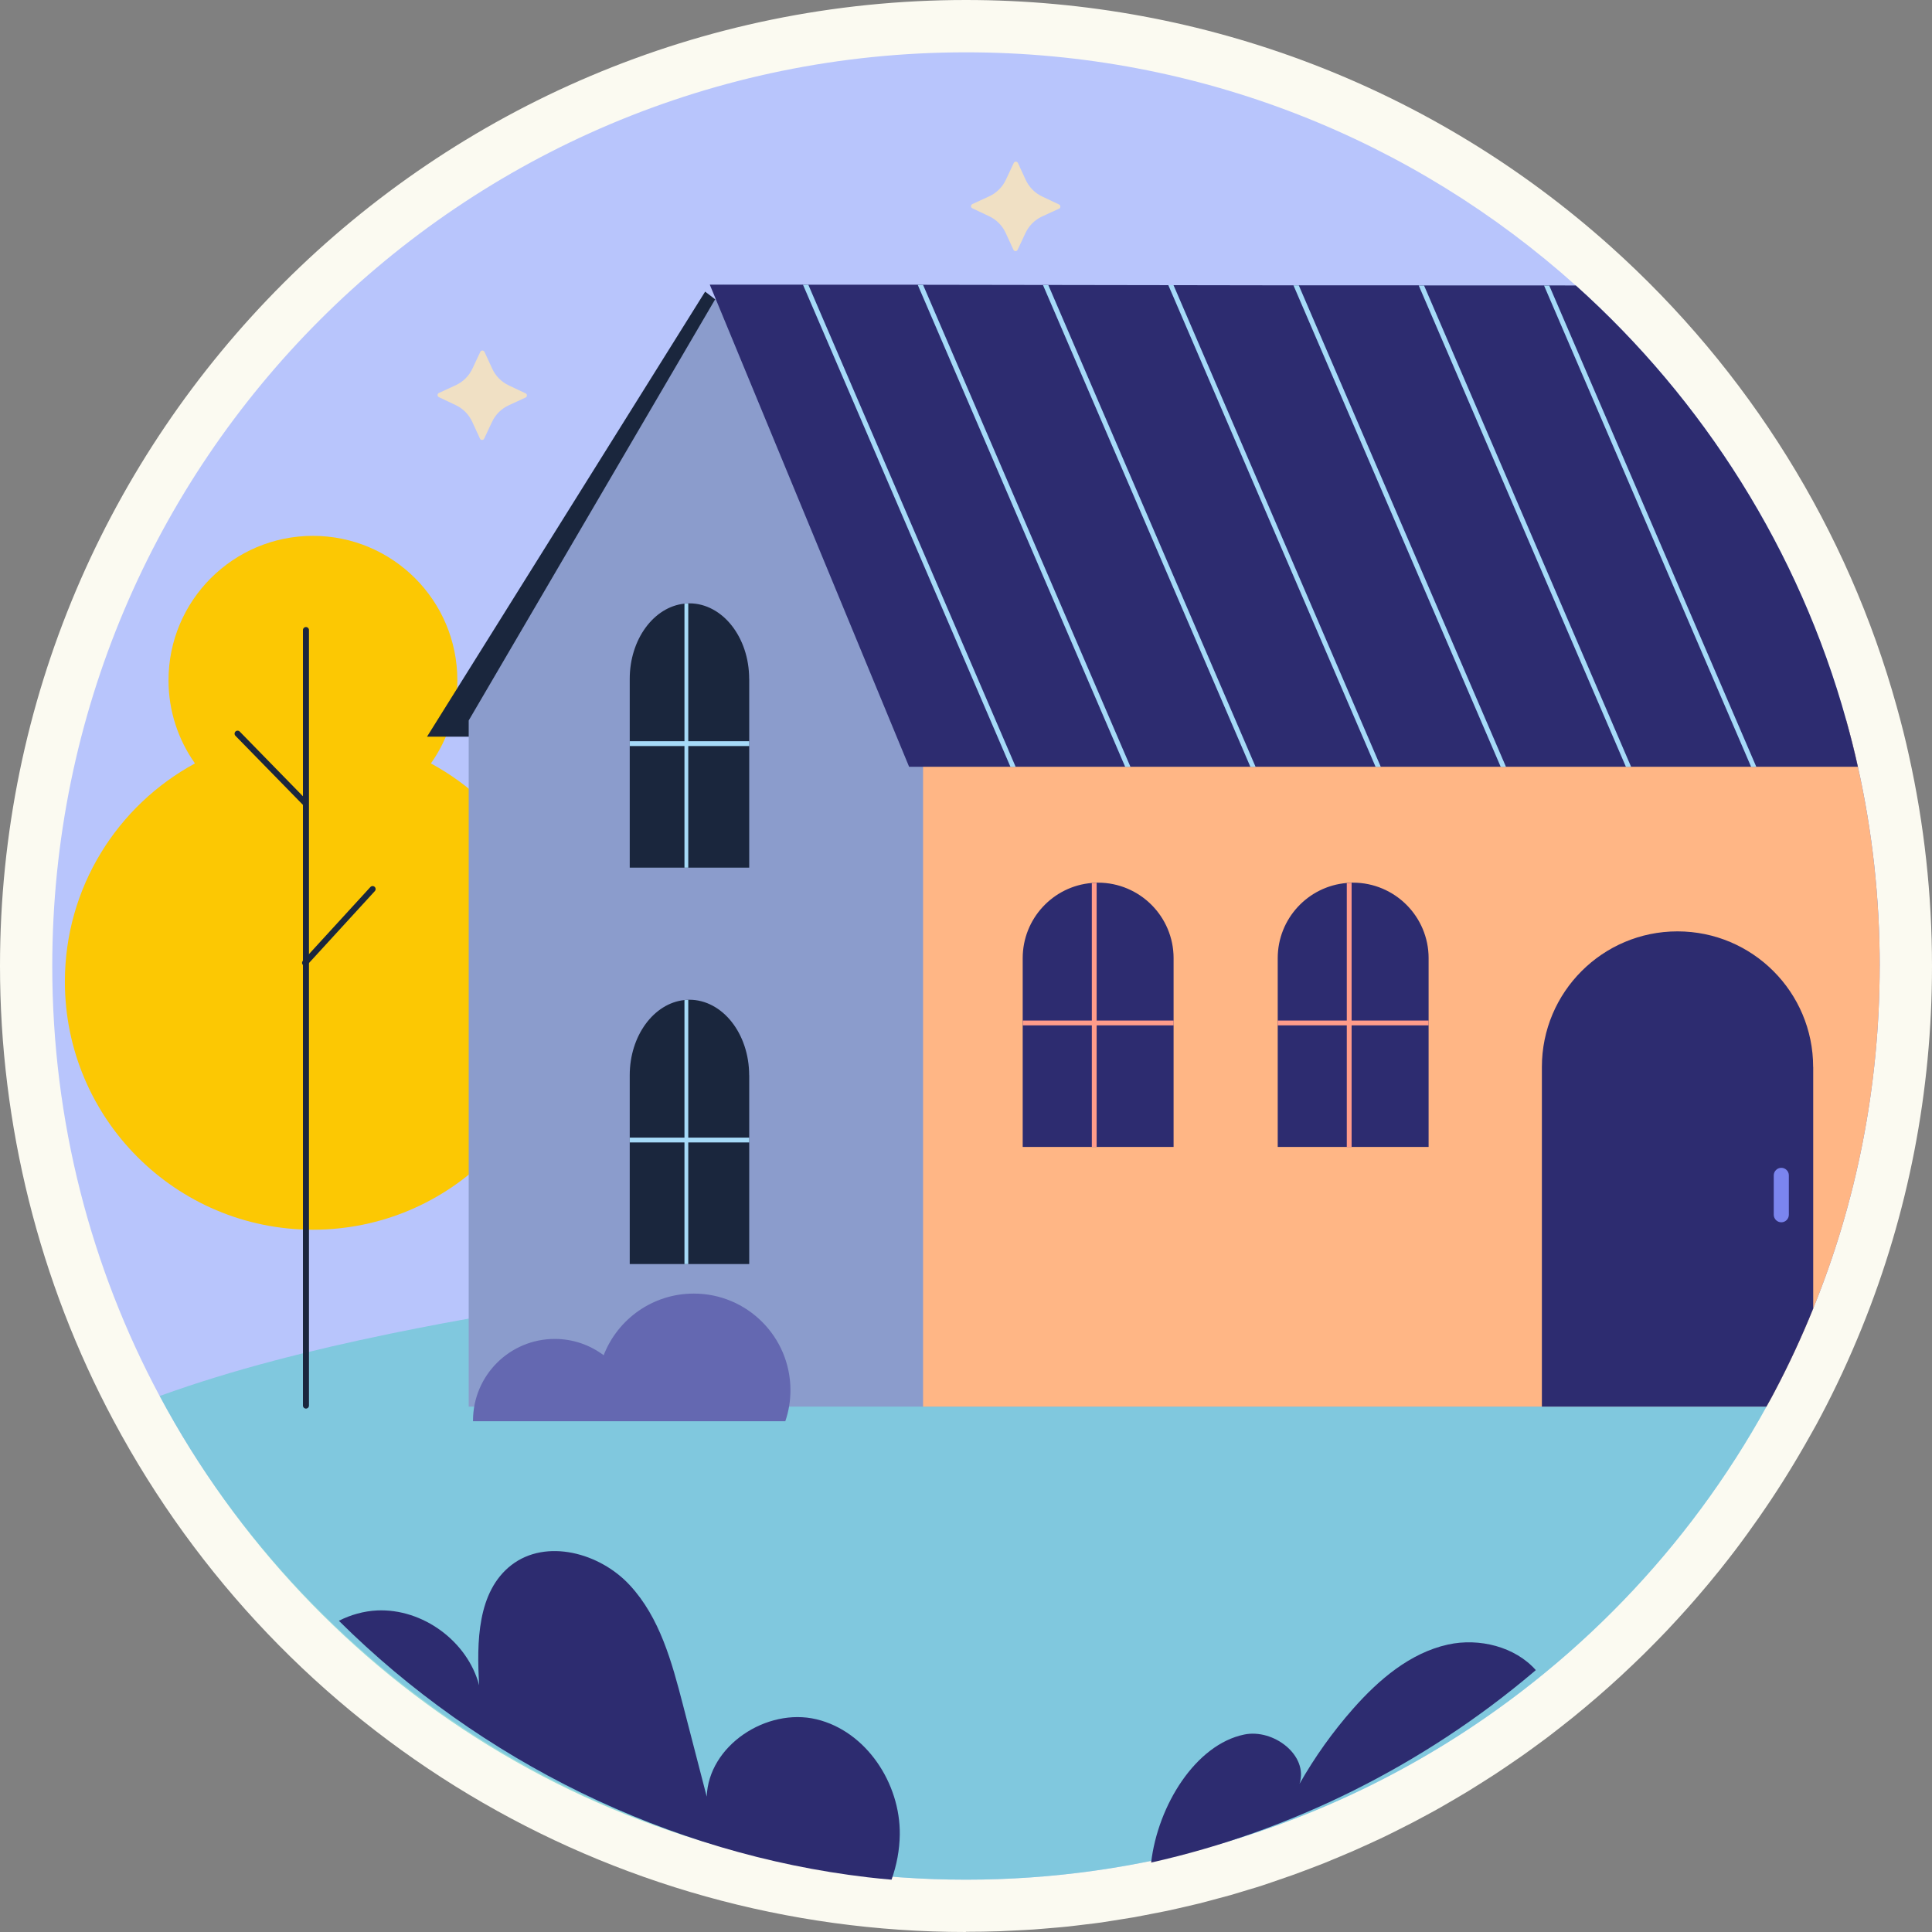
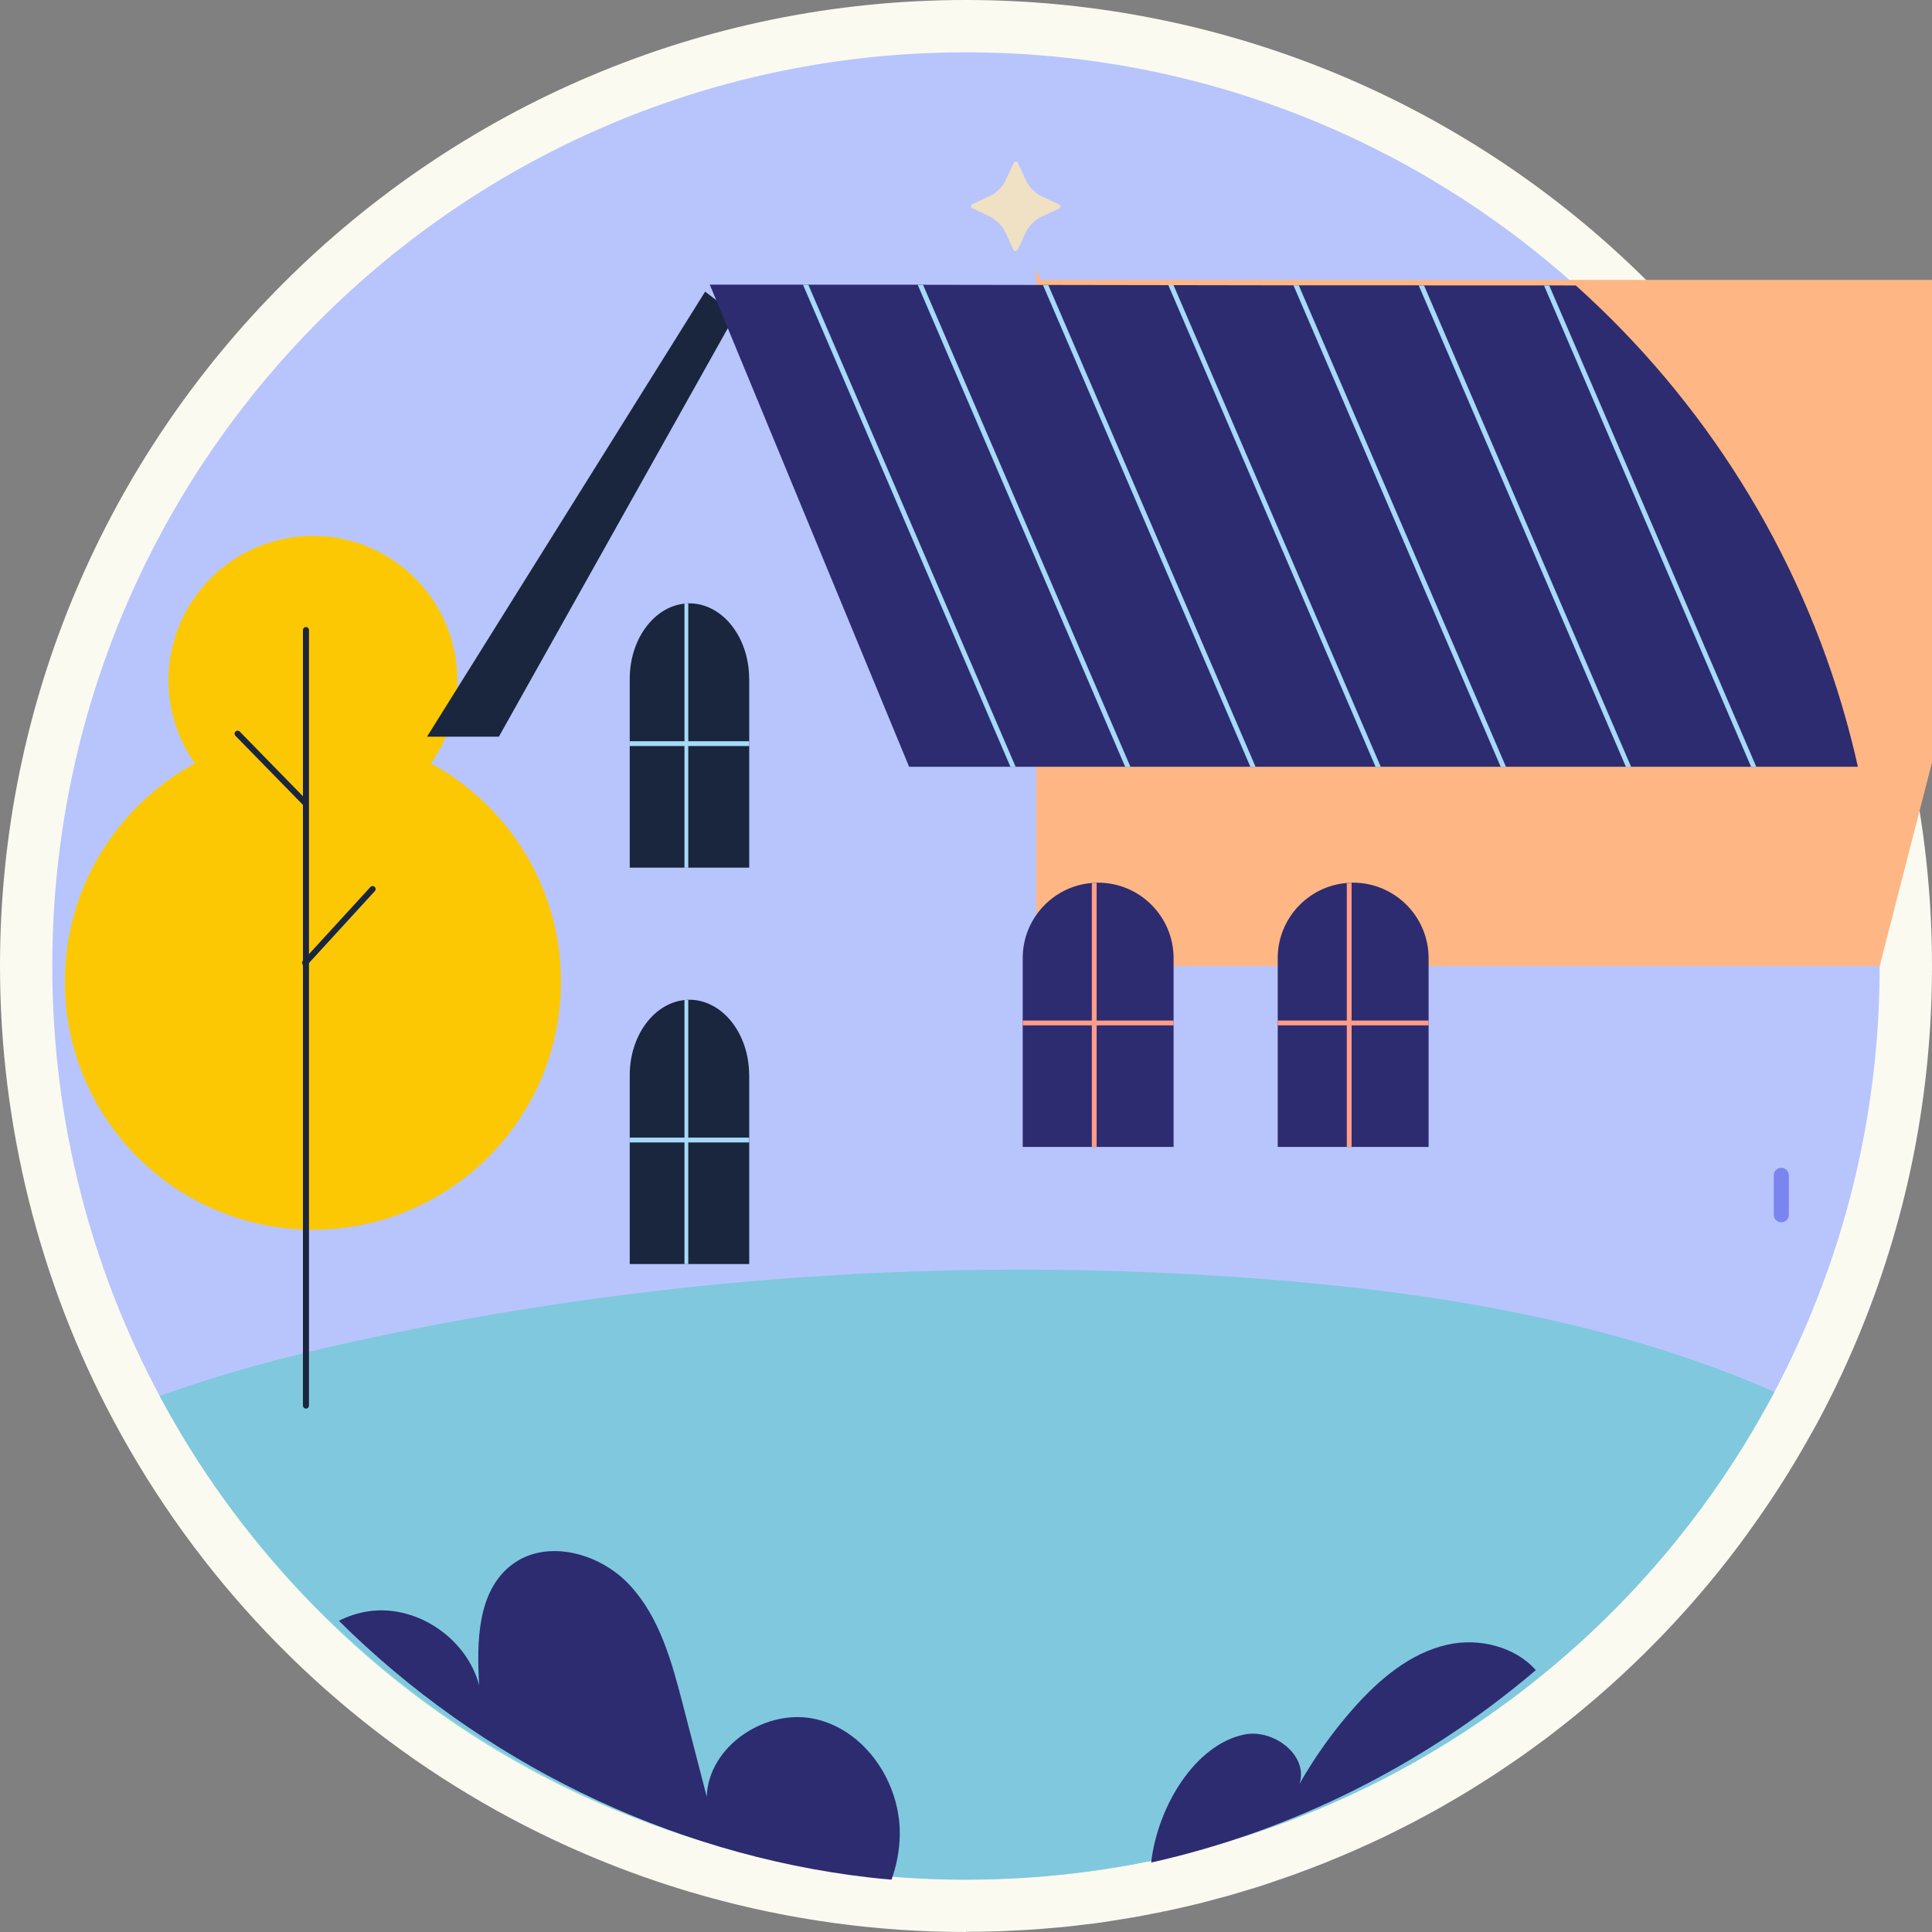
<svg xmlns="http://www.w3.org/2000/svg" id="Warstwa_2" data-name="Warstwa 2" viewBox="0 0 304.62 304.62">
  <rect x="0" y="0" width="304.62" height="304.62" fill="#808080" stroke="none" />
  <defs>
    <style>
      .cls-1 {
        fill: #7b85ef;
      }

      .cls-1, .cls-2, .cls-3, .cls-4, .cls-5, .cls-6, .cls-7, .cls-8, .cls-9, .cls-10, .cls-11, .cls-12, .cls-13, .cls-14 {
        stroke-width: 0px;
      }

      .cls-2, .cls-15 {
        fill: #fcc803;
      }

      .cls-3 {
        fill: #6468b1;
      }

      .cls-16 {
        clip-path: url(#clippath-2);
      }

      .cls-4 {
        fill: #ff9c8a;
      }

      .cls-5 {
        fill: none;
      }

      .cls-17 {
        clip-path: url(#clippath-1);
      }

      .cls-6 {
        fill: #1a263d;
      }

      .cls-7 {
        fill: #b8c5fc;
      }

      .cls-18 {
        clip-path: url(#clippath);
      }

      .cls-8 {
        fill: #f0e0c4;
      }

      .cls-9 {
        fill: #2d2c70;
      }

      .cls-19 {
        clip-path: url(#clippath-3);
      }

      .cls-10 {
        fill: #60cacc;
        opacity: .63;
      }

      .cls-11 {
        fill: #ffb685;
      }

      .cls-12 {
        fill: #fbfaf1;
      }

      .cls-13 {
        fill: #a6daf8;
      }

      .cls-14 {
        fill: #8b9ccc;
      }

      .cls-15 {
        stroke: #1a263d;
        stroke-linecap: round;
        stroke-linejoin: round;
        stroke-width: .95px;
      }
    </style>
    <clipPath id="clippath">
-       <rect class="cls-5" x="68.99" y="55.27" width="14.09" height="14.09" />
-     </clipPath>
+       </clipPath>
    <clipPath id="clippath-1">
      <rect class="cls-5" x="68.99" y="55.27" width="14.09" height="14.09" />
    </clipPath>
    <clipPath id="clippath-2">
      <rect class="cls-5" x="153.1" y="25.49" width="14.09" height="14.09" />
    </clipPath>
    <clipPath id="clippath-3">
      <rect class="cls-5" x="153.1" y="25.49" width="14.09" height="14.09" />
    </clipPath>
  </defs>
  <g id="BACKGROUND">
    <g>
      <path class="cls-12" d="m152.31,304.62c-56.34,0-107.84-30.89-134.41-80.63C6.19,202.11,0,177.32,0,152.31,0,68.33,68.33,0,152.31,0c37.6,0,73.71,13.81,101.66,38.88,21.74,19.51,37.33,44.58,45.08,72.51.76,2.72,1.4,5.26,1.94,7.76,2.4,10.77,3.63,21.94,3.63,33.16,0,19.77-3.73,38.99-11.08,57.1-1.92,4.74-4.09,9.43-6.46,13.9-.45.86-.91,1.71-1.4,2.56l-.18.32c-.65,1.16-1.25,2.21-1.87,3.26l-.76,1.28c-.6,1-1.21,1.98-1.82,2.95-.3.47-.6.94-.9,1.4-.6.93-1.21,1.85-1.83,2.75-.34.5-.68,1-1.03,1.5-.6.86-1.21,1.72-1.83,2.57-.39.53-.77,1.05-1.16,1.58-.6.8-1.21,1.61-1.83,2.4-.42.54-.85,1.08-1.28,1.62-.61.76-1.22,1.51-1.84,2.25-.47.57-.94,1.12-1.41,1.66-.62.72-1.23,1.43-1.86,2.13-.5.56-1.01,1.12-1.52,1.68-.61.67-1.23,1.33-1.85,1.99-.55.57-1.09,1.13-1.64,1.69-.62.63-1.24,1.26-1.87,1.88-.58.57-1.16,1.12-1.74,1.68-.62.59-1.25,1.19-1.89,1.78-.6.56-1.22,1.11-1.83,1.66-.63.57-1.27,1.13-1.91,1.68-.64.55-1.28,1.09-1.92,1.63-.64.54-1.28,1.07-1.94,1.6-.66.53-1.33,1.06-2.01,1.59-.64.5-1.29,1.01-1.95,1.51-.66.5-1.32.98-1.98,1.46,0,0-.11.08-.11.08-.71.51-1.34.98-1.99,1.43-.67.47-1.34.93-2.01,1.38l-.29.2c-.62.42-1.25.85-1.88,1.26-.71.46-1.42.91-2.13,1.36l-.32.2c-.61.38-1.21.77-1.82,1.14-.67.41-1.34.8-2.02,1.2l-.6.35c-.58.34-1.17.69-1.76,1.02-.68.39-1.38.77-2.09,1.15l-.71.38c-.55.3-1.11.6-1.67.89-.66.34-1.32.68-1.99,1.01l-.87.44c-.56.28-1.12.56-1.69.83-.69.33-1.38.65-2.07.96l-.91.41c-.55.25-1.11.51-1.67.75-.69.3-1.39.59-2.09.89l-.94.39c-.56.24-1.12.47-1.69.7-.71.28-1.42.55-2.13.82l-.98.37c-.56.22-1.13.43-1.7.63-.7.25-1.42.5-2.14.74l-1.01.35c-.57.2-1.14.39-1.71.58-.7.23-1.41.44-2.12.65l-1.12.34c-.57.17-1.13.35-1.7.51-.7.2-1.41.39-2.12.57l-1.26.34c-.54.15-1.09.29-1.64.43-.7.17-1.41.34-2.12.5l-1.27.29c-.56.13-1.13.26-1.7.38-.71.15-1.43.29-2.15.42l-1.33.26c-.55.11-1.11.22-1.67.32-.74.13-1.49.25-2.24.36l-1.31.21c-.55.09-1.1.18-1.66.26-.77.11-1.55.2-2.32.29l-1.39.17c-.51.07-1.02.13-1.54.18-.85.09-1.7.16-2.54.23l-1.31.11c-.49.05-.98.09-1.48.12-1.03.07-2.08.12-3.12.17l-1.03.05c-.4.02-.8.05-1.21.06-1.79.06-3.61.09-5.4.09Z" />
      <g>
        <path class="cls-7" d="m296.37,152.31c0,19.1-3.71,37.33-10.48,54-1.82,4.5-3.85,8.88-6.11,13.15-.41.78-.83,1.55-1.27,2.32-24.5,44.47-71.85,74.59-126.21,74.59s-102.89-30.89-127.13-76.26c-10.81-20.2-16.93-43.29-16.93-67.79C8.25,72.74,72.74,8.25,152.31,8.25c36.95,0,70.65,13.9,96.15,36.77,20.15,18.08,35.19,41.75,42.64,68.58.67,2.41,1.29,4.84,1.83,7.3,2.26,10.11,3.44,20.61,3.44,31.41Z" />
        <path class="cls-10" d="m279.78,219.46c-24.13,45.74-72.17,76.91-127.47,76.91s-102.89-30.89-127.13-76.26c11.74-4.25,24-7.27,36.23-9.8,45.08-9.28,91.46-12.21,137.35-8.68,27.45,2.12,55.02,6.61,80.29,17.51.25.11.48.21.73.33Z" />
        <g>
          <path class="cls-2" d="m67.94,120.37c2.62-3.71,4.17-8.23,4.17-13.11,0-12.58-10.2-22.77-22.77-22.77s-22.77,10.2-22.77,22.77c0,4.89,1.55,9.4,4.17,13.11-12.21,6.62-20.51,19.54-20.51,34.41,0,21.6,17.51,39.11,39.11,39.11s39.11-17.51,39.11-39.11c0-14.87-8.3-27.8-20.51-34.41Z" />
          <line class="cls-15" x1="48.24" y1="99.34" x2="48.24" y2="221.62" />
          <line class="cls-15" x1="37.46" y1="115.68" x2="48.1" y2="126.57" />
          <line class="cls-15" x1="48.1" y1="151.81" x2="58.75" y2="140.18" />
        </g>
        <g>
          <g>
            <polygon class="cls-6" points="111.18 45.98 67.33 116.15 78.66 116.15 115.94 49.64 111.18 45.98" />
-             <path class="cls-14" d="m296.37,152.31c0,19.1-3.71,37.33-10.48,54-1.82,4.5-3.85,8.88-6.11,13.15-.41.78-.83,1.55-1.27,2.32H73.9v-108.18l38.86-66.41.07-.12,1.28-2.19,31.44,67.15.73,1.57h144.83c.67,2.41,1.29,4.84,1.83,7.3,2.26,10.11,3.44,20.61,3.44,31.41Z" />
-             <path class="cls-11" d="m296.37,152.31c0,19.1-3.71,37.33-10.48,54-1.82,4.5-3.85,8.88-6.11,13.15-.41.78-.83,1.55-1.27,2.32h-132.97v-109.75l.73,1.57h144.83c.67,2.41,1.29,4.84,1.83,7.3,2.26,10.11,3.44,20.61,3.44,31.41Z" />
+             <path class="cls-11" d="m296.37,152.31h-132.97v-109.75l.73,1.57h144.83c.67,2.41,1.29,4.84,1.83,7.3,2.26,10.11,3.44,20.61,3.44,31.41Z" />
            <g>
              <path class="cls-9" d="m292.93,120.9h-149.59l-28.59-69.16-1.82-4.4h0s-.11-.27-.11-.27l-.91-2.19h14.69s.84.01.84.01h17.26s.84.01.84.01l18.91.03h.84l18.92.03h.81l18.92.03h19.75s.84.01.84.01h18.92s5.01.01,5.01.01c20.15,18.08,35.19,41.75,42.64,68.58.67,2.41,1.29,4.84,1.83,7.3Z" />
              <g>
                <polygon class="cls-13" points="160.14 120.91 159.32 120.91 126.61 44.9 127.45 44.9 160.14 120.91" />
                <polygon class="cls-13" points="178.24 120.91 177.41 120.91 144.7 44.91 145.54 44.91 178.24 120.91" />
                <polygon class="cls-13" points="197.97 120.91 197.15 120.91 164.45 44.95 165.29 44.95 197.97 120.91" />
                <polygon class="cls-13" points="217.71 120.91 216.89 120.91 184.21 44.96 185.03 44.96 217.71 120.91" />
                <polygon class="cls-13" points="237.45 120.91 236.62 120.91 203.94 44.99 204.78 44.99 237.45 120.91" />
                <polygon class="cls-13" points="257.18 120.91 256.36 120.91 223.69 45.01 224.53 45.01 257.18 120.91" />
                <polygon class="cls-13" points="276.92 120.91 276.1 120.91 243.45 45.02 244.27 45.02 276.92 120.91" />
              </g>
            </g>
            <g>
-               <path class="cls-9" d="m285.89,168.23v38.08c-1.82,4.5-3.85,8.88-6.11,13.15-.41.78-.83,1.55-1.27,2.32h-35.4v-53.55c0-11.8,9.57-21.38,21.38-21.38,5.9,0,11.25,2.39,15.13,6.27,3.86,3.86,6.26,9.21,6.26,15.11Z" />
              <g>
                <g>
                  <path class="cls-9" d="m185.04,151.07v29.77h-23.79v-29.77c0-6.23,4.8-11.35,10.89-11.85.26-.03.5-.03.76-.05h.24c3.27,0,6.26,1.34,8.41,3.49s3.49,5.13,3.49,8.41Z" />
                  <g>
                    <path class="cls-4" d="m172.91,139.18v41.67h-.76v-41.62c.26-.03.5-.03.76-.05Z" />
                    <rect class="cls-4" x="161.26" y="160.91" width="23.79" height=".76" />
                  </g>
                </g>
                <g>
                  <path class="cls-9" d="m225.25,151.07v29.77h-23.79v-29.77c0-6.23,4.8-11.35,10.89-11.85.26-.03.5-.03.76-.05h.24c3.27,0,6.26,1.34,8.41,3.49s3.49,5.13,3.49,8.41Z" />
                  <g>
                    <path class="cls-4" d="m213.11,139.18v41.67h-.76v-41.62c.26-.03.5-.03.76-.05Z" />
                    <rect class="cls-4" x="201.46" y="160.91" width="23.79" height=".76" />
                  </g>
                </g>
              </g>
              <path class="cls-1" d="m280.86,192.72h0c-.65,0-1.19-.53-1.19-1.19v-6.21c0-.65.53-1.19,1.19-1.19h0c.65,0,1.19.53,1.19,1.19v6.21c0,.65-.53,1.19-1.19,1.19Z" />
            </g>
            <g>
              <path class="cls-6" d="m118.13,107.03v29.77h-18.84v-29.77c0-6.23,3.8-11.35,8.62-11.85.21-.03.4-.03.6-.05h.19c2.59,0,4.96,1.34,6.66,3.49,1.7,2.15,2.76,5.13,2.76,8.41Z" />
              <g>
                <path class="cls-13" d="m108.52,95.14v41.67h-.6v-41.62c.21-.03.4-.03.6-.05Z" />
                <rect class="cls-13" x="99.29" y="116.87" width="18.84" height=".76" />
              </g>
            </g>
            <g>
              <path class="cls-6" d="m118.13,169.53v29.77h-18.84v-29.77c0-6.23,3.8-11.35,8.62-11.85.21-.03.4-.03.6-.05h.19c2.59,0,4.96,1.34,6.66,3.49s2.76,5.13,2.76,8.41Z" />
              <g>
                <path class="cls-13" d="m108.52,157.64v41.67h-.6v-41.62c.21-.03.4-.03.6-.05Z" />
                <rect class="cls-13" x="99.29" y="179.37" width="18.84" height=".76" />
              </g>
            </g>
          </g>
-           <path class="cls-3" d="m109.39,203.96c-6.48,0-12,4.03-14.21,9.72-2.15-1.61-4.82-2.57-7.71-2.57-7.12,0-12.89,5.77-12.89,12.89v.09h49.24c.53-1.54.81-3.18.81-4.89,0-8.42-6.82-15.24-15.24-15.24Z" />
        </g>
      </g>
      <g>
        <path class="cls-9" d="m141.87,289.24c-.03,2.45-.49,4.84-1.3,7.13-1.26-.11-2.53-.23-3.79-.38-31.43-3.69-61.05-18.32-83.35-40.44,1.87-.95,3.94-1.53,6.04-1.63,7.19-.32,14.24,4.86,16.08,11.8-.4-6.81-.31-14.78,5.09-18.96,5.49-4.23,13.97-1.92,18.67,3.19,4.72,5.09,6.62,12.1,8.36,18.81,1.26,4.84,2.5,9.69,3.76,14.52.28-8.06,9.44-14.07,17.29-12.2,7.85,1.87,13.25,10.1,13.15,18.17Z" />
        <path class="cls-9" d="m242.15,263.33c-.14.12-.29.25-.43.37-17.29,14.61-38.14,25.04-60.22,29.97,1.07-9.06,7.04-18.6,14.66-20.18,4.61-.97,10.18,3.27,8.74,7.76,2.41-4.23,5.24-8.2,8.46-11.85,4.05-4.58,8.97-8.78,14.93-10.1,4.94-1.09,10.62.35,13.86,4.03Z" />
      </g>
      <g id="Kompozycja_16" data-name="Kompozycja 16">
        <g class="cls-18">
          <g class="cls-17">
            <path class="cls-8" d="m82.87,62.68l-2.65,1.22c-1.16.53-2.1,1.46-2.64,2.62l-1.24,2.64c-.13.28-.53.28-.66,0l-1.22-2.65c-.53-1.16-1.46-2.1-2.62-2.64l-2.64-1.25c-.28-.13-.28-.53,0-.66l2.65-1.22c1.16-.53,2.1-1.46,2.64-2.62l1.24-2.64c.13-.28.53-.28.66,0l1.22,2.65c.53,1.16,1.46,2.1,2.62,2.64l2.64,1.25c.28.13.28.53,0,.66" />
          </g>
        </g>
      </g>
      <g id="Kompozycja_16-2" data-name="Kompozycja 16">
        <g class="cls-16">
          <g class="cls-19">
            <path class="cls-8" d="m166.98,32.9l-2.65,1.22c-1.16.53-2.1,1.46-2.64,2.62l-1.24,2.64c-.13.28-.53.28-.66,0l-1.22-2.65c-.53-1.16-1.46-2.1-2.62-2.64l-2.64-1.25c-.28-.13-.28-.53,0-.66l2.65-1.22c1.16-.53,2.1-1.46,2.64-2.62l1.24-2.64c.13-.28.53-.28.66,0l1.22,2.65c.53,1.16,1.46,2.1,2.62,2.64l2.64,1.25c.28.13.28.53,0,.66" />
          </g>
        </g>
      </g>
    </g>
  </g>
</svg>